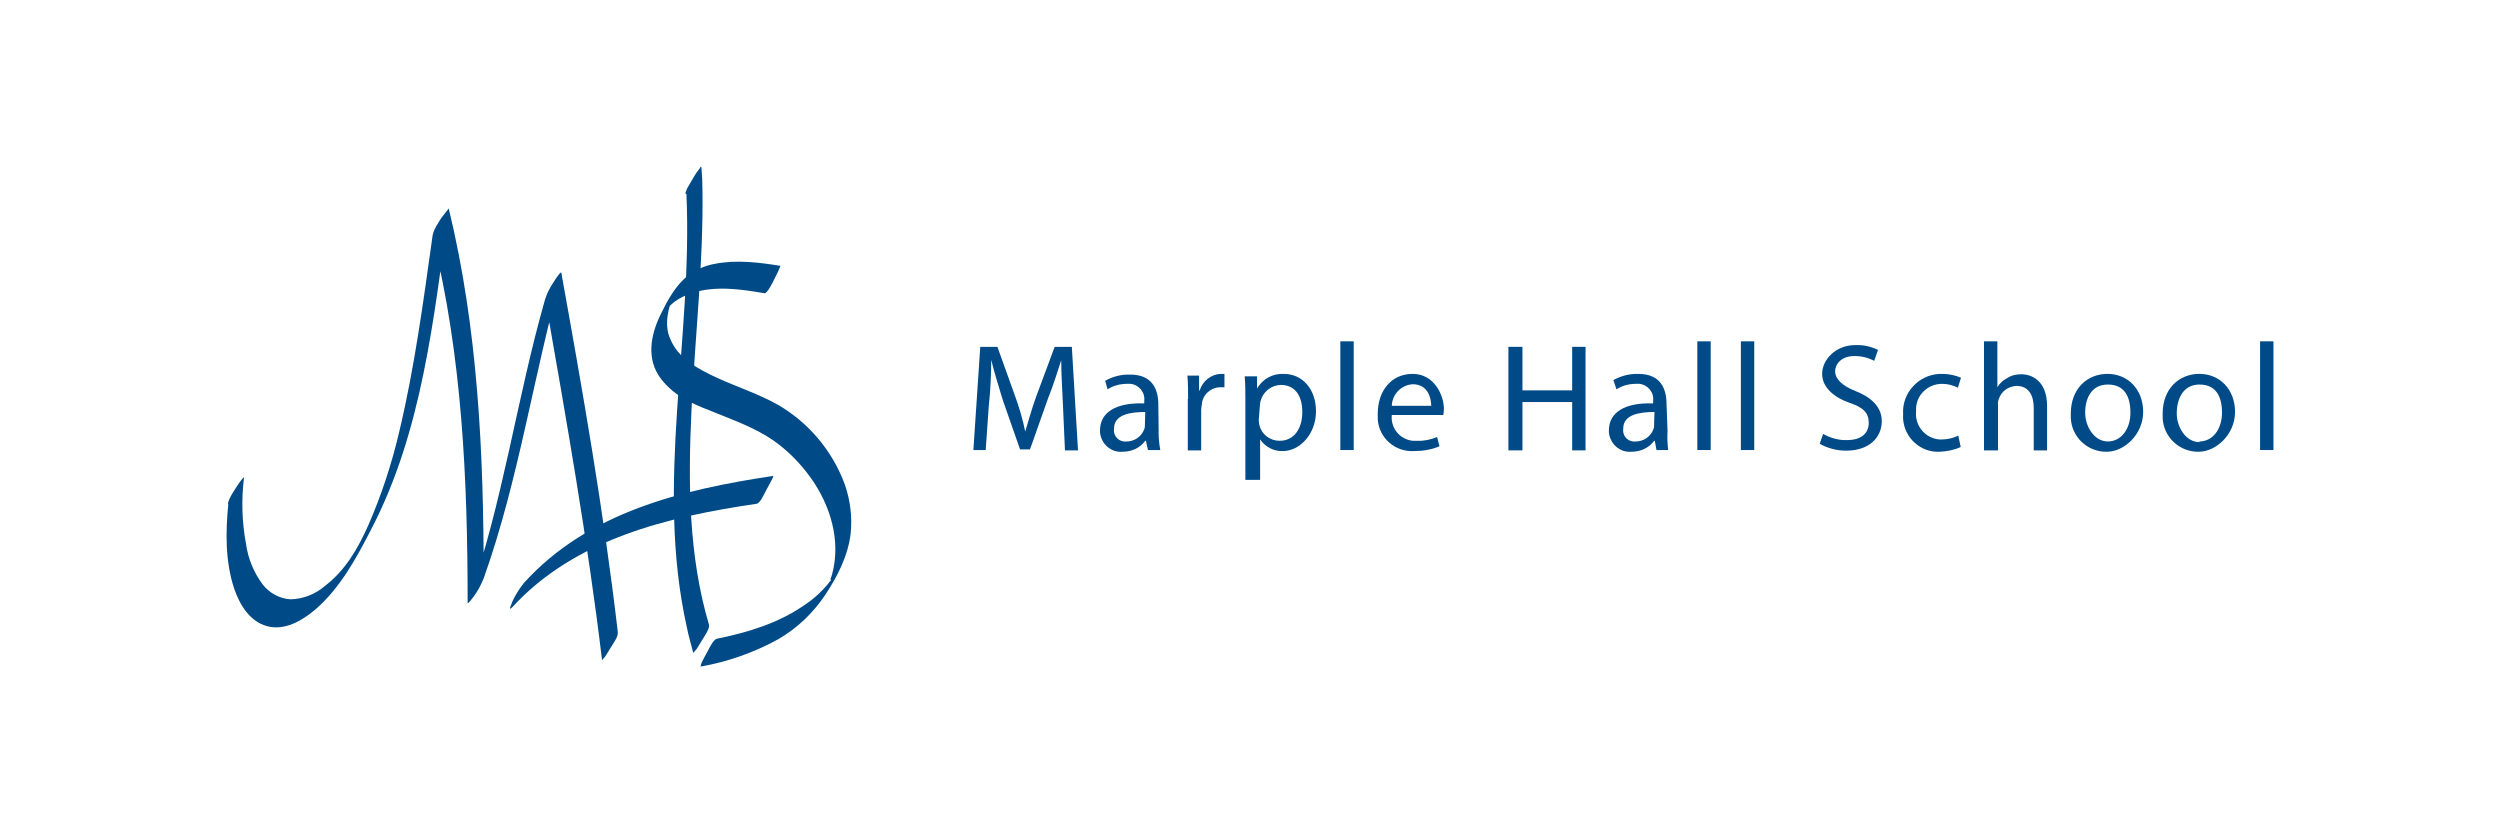
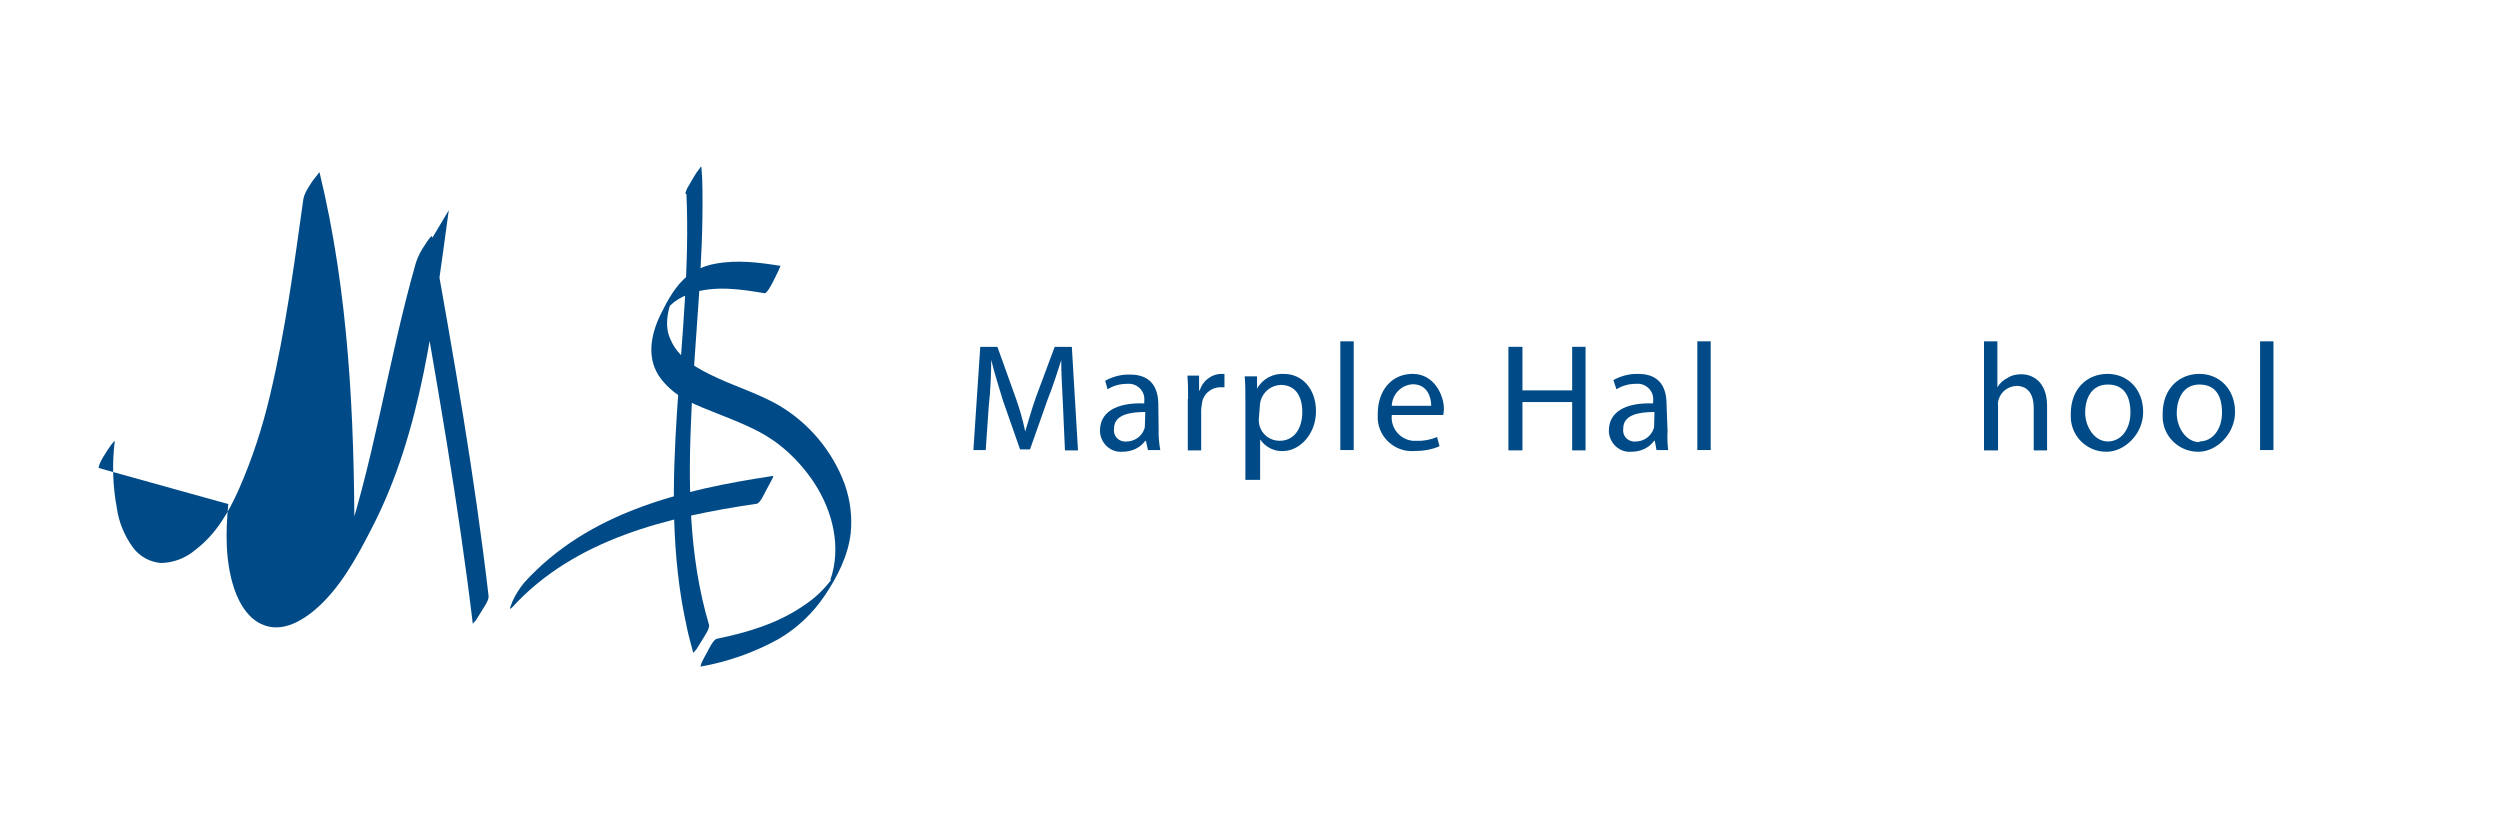
<svg xmlns="http://www.w3.org/2000/svg" id="Layer_1" viewBox="0 0 600 200">
  <defs>
    <style>.cls-1{fill:#004b87;stroke-width:0px;}</style>
  </defs>
-   <path class="cls-1" d="M54.79,120.98c-.66,6.75-.74,13.74,1.4,20.25,1.32,3.87,3.7,7.9,7.9,9.05,4.2,1.15,8.39-1.32,11.44-3.87,6.01-5.1,10.04-12.51,13.58-19.42,12.26-23.54,14.98-50.7,18.6-76.54l-3.87,6.5c7.08,28.48,8.39,58.35,8.39,87.73,0,.49,1.15-1.15,1.32-1.32,1.07-1.4,1.89-2.96,2.55-4.61,8.48-23.78,11.93-48.8,18.76-73.08l-3.95,6.42c5.02,28.72,10.12,57.45,13.58,86.33,0,.08.82-.99.74-.82l1.48-2.39c.49-.82,1.73-2.47,1.56-3.54-3.37-28.89-8.39-57.61-13.58-86.33l-.41.33c-.49.58-.91,1.23-1.32,1.89-.91,1.32-1.65,2.72-2.14,4.28-6.83,23.87-10.12,48.89-18.44,72.34l3.7-6.01c0-29.46-1.4-59.42-8.39-88.14l-1.73,2.22c-.74,1.15-1.89,2.8-2.14,4.28-2.22,15.8-4.28,31.44-7.98,46.99-1.81,7.74-4.28,15.31-7.49,22.63-2.47,5.51-5.43,10.7-10.37,14.48-2.3,1.98-5.18,3.13-8.23,3.21-2.63-.16-5.1-1.48-6.75-3.62-2.06-2.8-3.46-6.09-3.95-9.63-.99-5.27-1.15-10.7-.49-15.97,0-.41-1.56,1.81-1.73,2.14s-2.06,2.88-2.14,4.28" />
+   <path class="cls-1" d="M54.79,120.98c-.66,6.75-.74,13.74,1.4,20.25,1.32,3.87,3.7,7.9,7.9,9.05,4.2,1.15,8.39-1.32,11.44-3.87,6.01-5.1,10.04-12.51,13.58-19.42,12.26-23.54,14.98-50.7,18.6-76.54l-3.87,6.5l-3.95,6.42c5.02,28.72,10.12,57.45,13.58,86.33,0,.08.82-.99.74-.82l1.48-2.39c.49-.82,1.73-2.47,1.56-3.54-3.37-28.89-8.39-57.61-13.58-86.33l-.41.33c-.49.58-.91,1.23-1.32,1.89-.91,1.32-1.65,2.72-2.14,4.28-6.83,23.87-10.12,48.89-18.44,72.34l3.7-6.01c0-29.46-1.4-59.42-8.39-88.14l-1.73,2.22c-.74,1.15-1.89,2.8-2.14,4.28-2.22,15.8-4.28,31.44-7.98,46.99-1.81,7.74-4.28,15.31-7.49,22.63-2.47,5.51-5.43,10.7-10.37,14.48-2.3,1.98-5.18,3.13-8.23,3.21-2.63-.16-5.1-1.48-6.75-3.62-2.06-2.8-3.46-6.09-3.95-9.63-.99-5.27-1.15-10.7-.49-15.97,0-.41-1.56,1.81-1.73,2.14s-2.06,2.88-2.14,4.28" />
  <path class="cls-1" d="M164.74,46.58c1.56,34.57-7.57,69.54.08,103.86.41,2.14,1.07,4.28,1.56,6.25,0,.08.82-.99.74-.82l1.48-2.39c.41-.74,1.81-2.63,1.56-3.54-4.94-16.62-5.02-34.24-4.2-51.52.82-17.28,2.88-35.14,2.63-52.75,0-1.81-.08-3.7-.25-5.51,0-.41-.33.08-.41.25-.49.58-.91,1.23-1.32,1.89l-1.48,2.55c-.33.49-.49,1.07-.66,1.56" />
  <path class="cls-1" d="M122.85,145.84c15.06-16.54,37.53-21.81,58.76-24.94.82-.08,1.89-2.55,2.22-3.13s.82-1.56,1.32-2.47.49-1.15.33-1.07c-21.81,3.29-44.28,8.64-59.67,25.6-1.15,1.4-2.06,2.88-2.8,4.44,0,.25-1.23,2.63-.16,1.56" />
  <path class="cls-1" d="M187.21,63.79c-5.1-.82-10.45-1.48-15.55-.49-2.39.41-4.69,1.4-6.58,2.88-2.88,2.22-4.94,6.01-6.5,9.22-2.47,5.02-3.54,10.86.08,15.55,3.62,4.69,8.64,6.34,13.33,8.23s9.38,3.62,13.58,6.5c3.54,2.47,6.58,5.6,9.05,9.05,4.69,6.58,7.24,15.06,5.1,23.04-.25.91-.58,1.81-.99,2.63l.25-.41v-.25l.41-.74v.33l-.41.49c-1.73,2.14-3.79,4.03-6.09,5.51-6.17,4.28-13.58,6.5-20.9,7.98-.82.25-1.89,2.47-2.22,3.13-.49.82-.91,1.65-1.32,2.47-.16.33-.25.74-.33,1.07,6.58-1.15,12.84-3.37,18.68-6.58,4.53-2.63,8.31-6.25,11.19-10.53,2.96-4.44,5.51-9.38,6.17-14.81.41-3.95-.08-7.98-1.4-11.77-2.96-8.07-8.64-14.81-15.97-19.09-4.61-2.63-9.79-4.28-14.65-6.5-4.77-2.22-9.38-4.69-11.28-9.38-1.32-2.88-.74-6.17.25-9.05.08-.33.41-.99-.08.25-.49,1.15-1.4,2.14-.66,1.32.41-.49.99-.99,1.48-1.4,1.23-.91,2.63-1.56,4.03-2.06,5.68-1.89,11.93-.99,17.61,0,.66.08,2.06-2.8,2.22-3.13s1.81-3.54,1.56-3.54" />
  <path class="cls-1" d="M255.1,97.07c-.16-3.37-.41-7.65-.41-10.62h0c-.91,2.8-1.89,6.01-3.21,9.3l-4.28,12.1h-2.39l-4.12-11.77c-1.07-3.54-2.06-6.67-2.8-9.71h0c0,3.21-.16,7.24-.58,11.03l-.74,10.62h-2.96l1.65-24.77h4.12l4.28,11.93c.99,2.72,1.81,5.51,2.39,8.39h0c.74-2.39,1.48-5.18,2.63-8.39l4.44-11.93h4.12l1.48,24.85h-3.13l-.49-11.03Z" />
  <path class="cls-1" d="M278.06,103.73c0,1.4.16,2.88.41,4.28h-2.96l-.49-2.22h-.16c-1.23,1.73-3.29,2.63-5.43,2.63-2.8.25-5.18-1.89-5.43-4.69v-.41c0-4.28,3.7-6.75,10.62-6.5v-.58c.25-2.06-1.23-3.87-3.29-4.12h-.82c-1.65,0-3.29.41-4.69,1.32l-.58-2.06c1.81-.99,3.87-1.56,6.01-1.48,5.43,0,6.75,3.7,6.75,7.24l.08,6.58ZM274.86,98.88c-3.54,0-7.49.58-7.49,3.95-.25,1.56.82,2.96,2.39,3.13h.58c1.89,0,3.62-1.15,4.28-2.96.16-.33.16-.74.16-1.15l.08-2.96Z" />
  <path class="cls-1" d="M285.14,95.75c0-1.89,0-3.7-.16-5.6h2.8v3.54h.16c.66-2.22,2.72-3.87,5.02-3.95h.91v3.21h-1.15c-2.22.08-4.12,1.81-4.28,4.12-.08.49-.16.99-.16,1.48v9.55h-3.21v-12.35h.08Z" />
  <path class="cls-1" d="M298.89,96.08c0-1.89,0-3.87-.16-5.76h2.96v2.96h0c1.32-2.39,3.87-3.7,6.5-3.54,4.28,0,7.65,3.54,7.65,8.97s-3.87,9.55-7.98,9.55c-2.14.08-4.2-.99-5.43-2.8h0v9.71h-3.54s0-19.09,0-19.09ZM302.1,100.77c0,.41.08.91.16,1.32.58,2.22,2.55,3.7,4.86,3.7,3.37,0,5.43-2.8,5.43-6.91s-1.89-6.5-5.18-6.5c-2.3.08-4.28,1.65-4.86,3.95-.08.41-.16.91-.16,1.32l-.25,3.13Z" />
  <rect class="cls-1" x="321.68" y="81.92" width="3.21" height="26.09" />
  <path class="cls-1" d="M334.03,99.62c-.33,3.05,1.89,5.84,5.02,6.17h.99c1.65.08,3.29-.25,4.86-.91l.58,2.22c-1.89.82-3.95,1.15-6.01,1.15-4.53.33-8.48-3.05-8.81-7.57v-1.4c0-5.43,3.21-9.55,8.39-9.55s7.49,5.18,7.49,8.39c0,.49-.08.99-.16,1.48h-12.35ZM343.49,97.4c0-2.06-.91-5.18-4.44-5.18-2.8.16-4.94,2.47-5.02,5.18h9.46Z" />
  <path class="cls-1" d="M365.39,83.24v10.45h11.93v-10.45h3.21v24.85h-3.21v-11.6h-11.93v11.6h-3.37v-24.85h3.37Z" />
  <path class="cls-1" d="M400.2,103.73c-.08,1.4,0,2.88.16,4.28h-2.8l-.41-2.22h-.16c-1.23,1.73-3.29,2.63-5.43,2.63-2.8.25-5.18-1.89-5.43-4.69v-.41c0-4.28,3.7-6.75,10.62-6.5v-.58c.25-2.06-1.23-3.87-3.29-4.12h-.82c-1.65,0-3.29.41-4.69,1.32l-.74-2.22c1.81-.99,3.87-1.56,6.01-1.48,5.43,0,6.75,3.7,6.75,7.24l.25,6.75ZM397.07,98.88c-3.54,0-7.49.58-7.49,3.95-.25,1.56.82,2.96,2.39,3.13h.58c1.89,0,3.62-1.15,4.28-2.96.16-.33.16-.74.16-1.15l.08-2.96Z" />
  <rect class="cls-1" x="407.36" y="81.92" width="3.21" height="26.09" />
-   <rect class="cls-1" x="417.81" y="81.92" width="3.21" height="26.09" />
-   <path class="cls-1" d="M437.56,104.14c1.73.99,3.79,1.56,5.76,1.48,3.37,0,5.18-1.65,5.18-4.12s-1.32-3.7-4.69-4.86c-3.37-1.15-6.5-3.54-6.5-6.91s3.21-6.91,7.98-6.91c1.89-.08,3.7.33,5.43,1.15l-.91,2.63c-1.4-.74-3.05-1.15-4.69-1.15-3.37,0-4.69,2.06-4.69,3.7s1.48,3.37,4.86,4.69c3.37,1.32,6.34,3.54,6.34,7.24s-2.8,7.08-8.56,7.08c-2.22,0-4.44-.58-6.34-1.65l.82-2.39Z" />
-   <path class="cls-1" d="M470.57,107.27c-1.56.74-3.29,1.07-5.02,1.15-4.61.25-8.56-3.37-8.81-7.98v-1.15c-.25-5.02,3.7-9.3,8.72-9.55h.74c1.56,0,3.05.33,4.44.91l-.74,2.39c-1.15-.58-2.47-.91-3.7-.91-3.37-.08-6.25,2.55-6.34,5.93v.74c-.33,3.37,2.22,6.42,5.6,6.67h.58c1.4,0,2.72-.33,3.95-.91l.58,2.72Z" />
  <path class="cls-1" d="M476.16,81.92h3.21v11.03h0c.58-.99,1.4-1.73,2.39-2.22.99-.66,2.14-.91,3.37-.91,2.39,0,6.17,1.48,6.17,7.65v10.62h-3.21v-10.29c0-2.8-1.15-5.18-4.12-5.18-1.98.08-3.7,1.32-4.28,3.21-.16.49-.25.99-.16,1.48v10.78h-3.37v-26.17h0Z" />
  <path class="cls-1" d="M505.63,108.42c-4.61.08-8.48-3.54-8.64-8.15v-.99c0-6.01,3.95-9.55,8.81-9.55s8.56,3.7,8.56,9.14-4.61,9.55-8.72,9.55ZM505.87,105.95c3.21,0,5.43-2.96,5.43-6.91s-1.48-6.75-5.43-6.75-5.43,3.37-5.43,6.75,2.22,6.91,5.43,6.91Z" />
  <path class="cls-1" d="M527.68,108.42c-4.61.08-8.48-3.54-8.64-8.15v-.99c0-6.01,3.95-9.55,8.81-9.55s8.56,3.7,8.56,9.14-4.61,9.55-8.72,9.55ZM527.85,105.95c3.21,0,5.43-2.96,5.43-6.91s-1.48-6.75-5.43-6.75-5.43,3.54-5.43,6.91,2.22,6.91,5.43,6.91v-.16Z" />
  <rect class="cls-1" x="542.42" y="81.92" width="3.21" height="26.09" />
</svg>